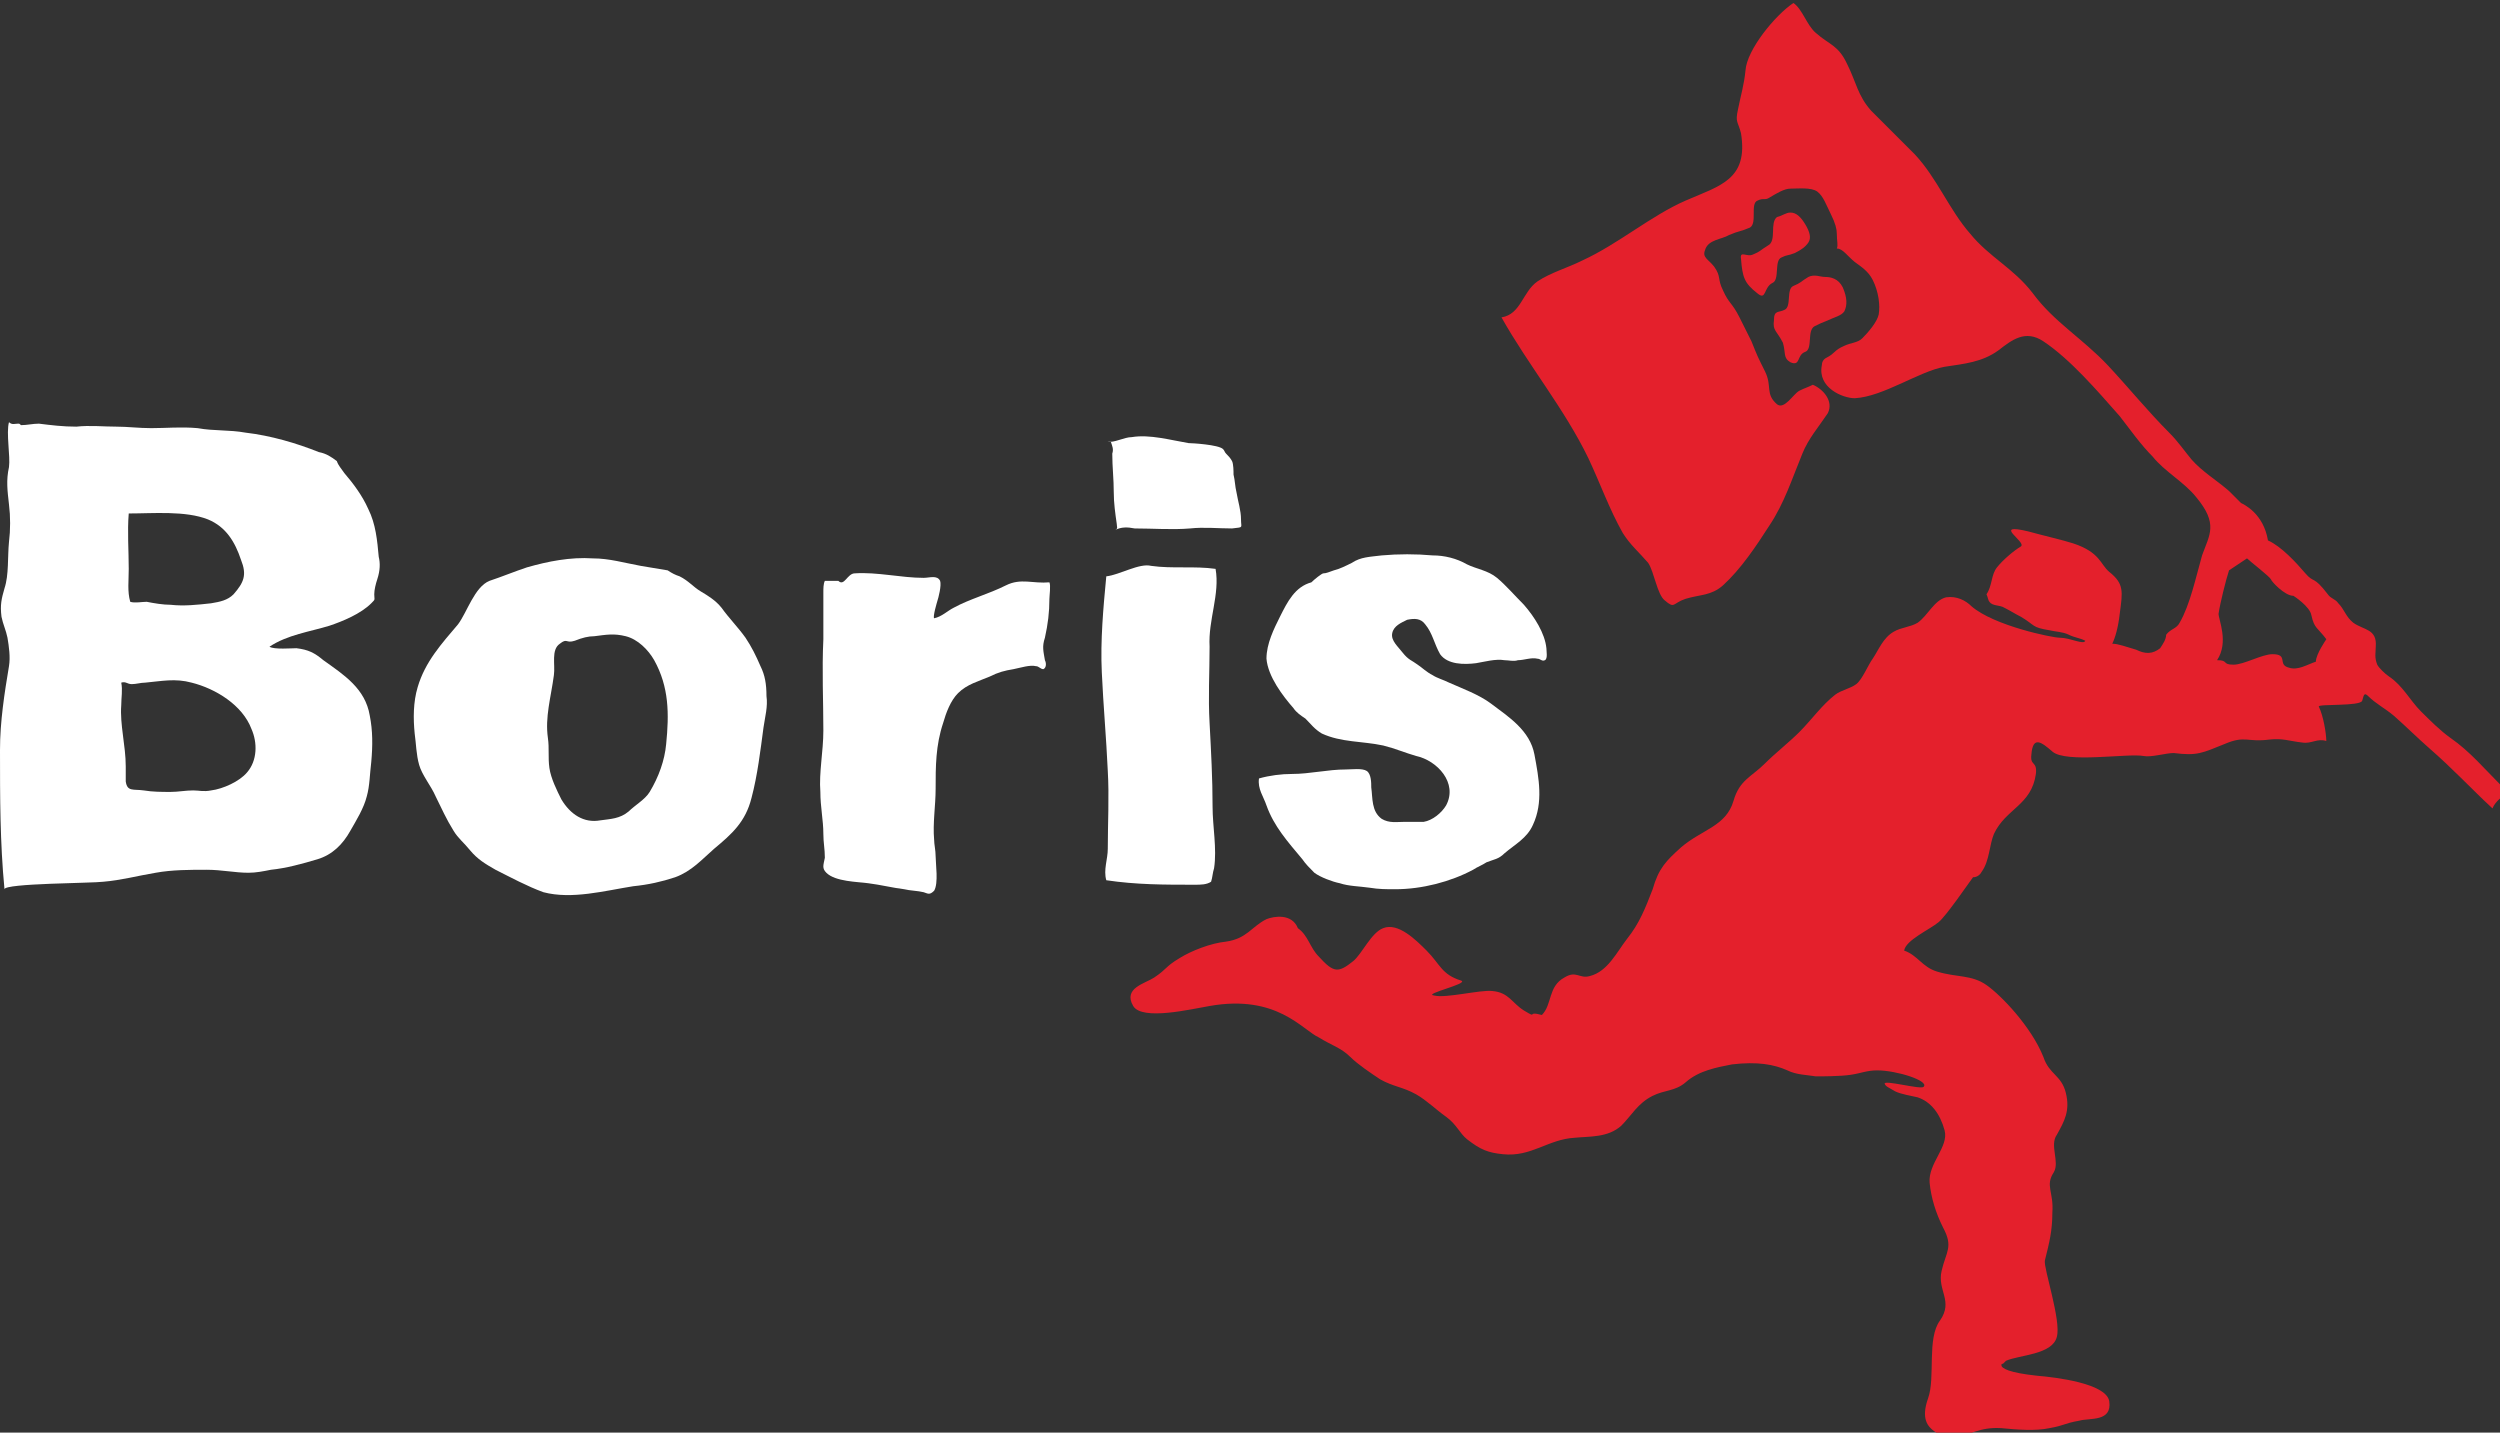
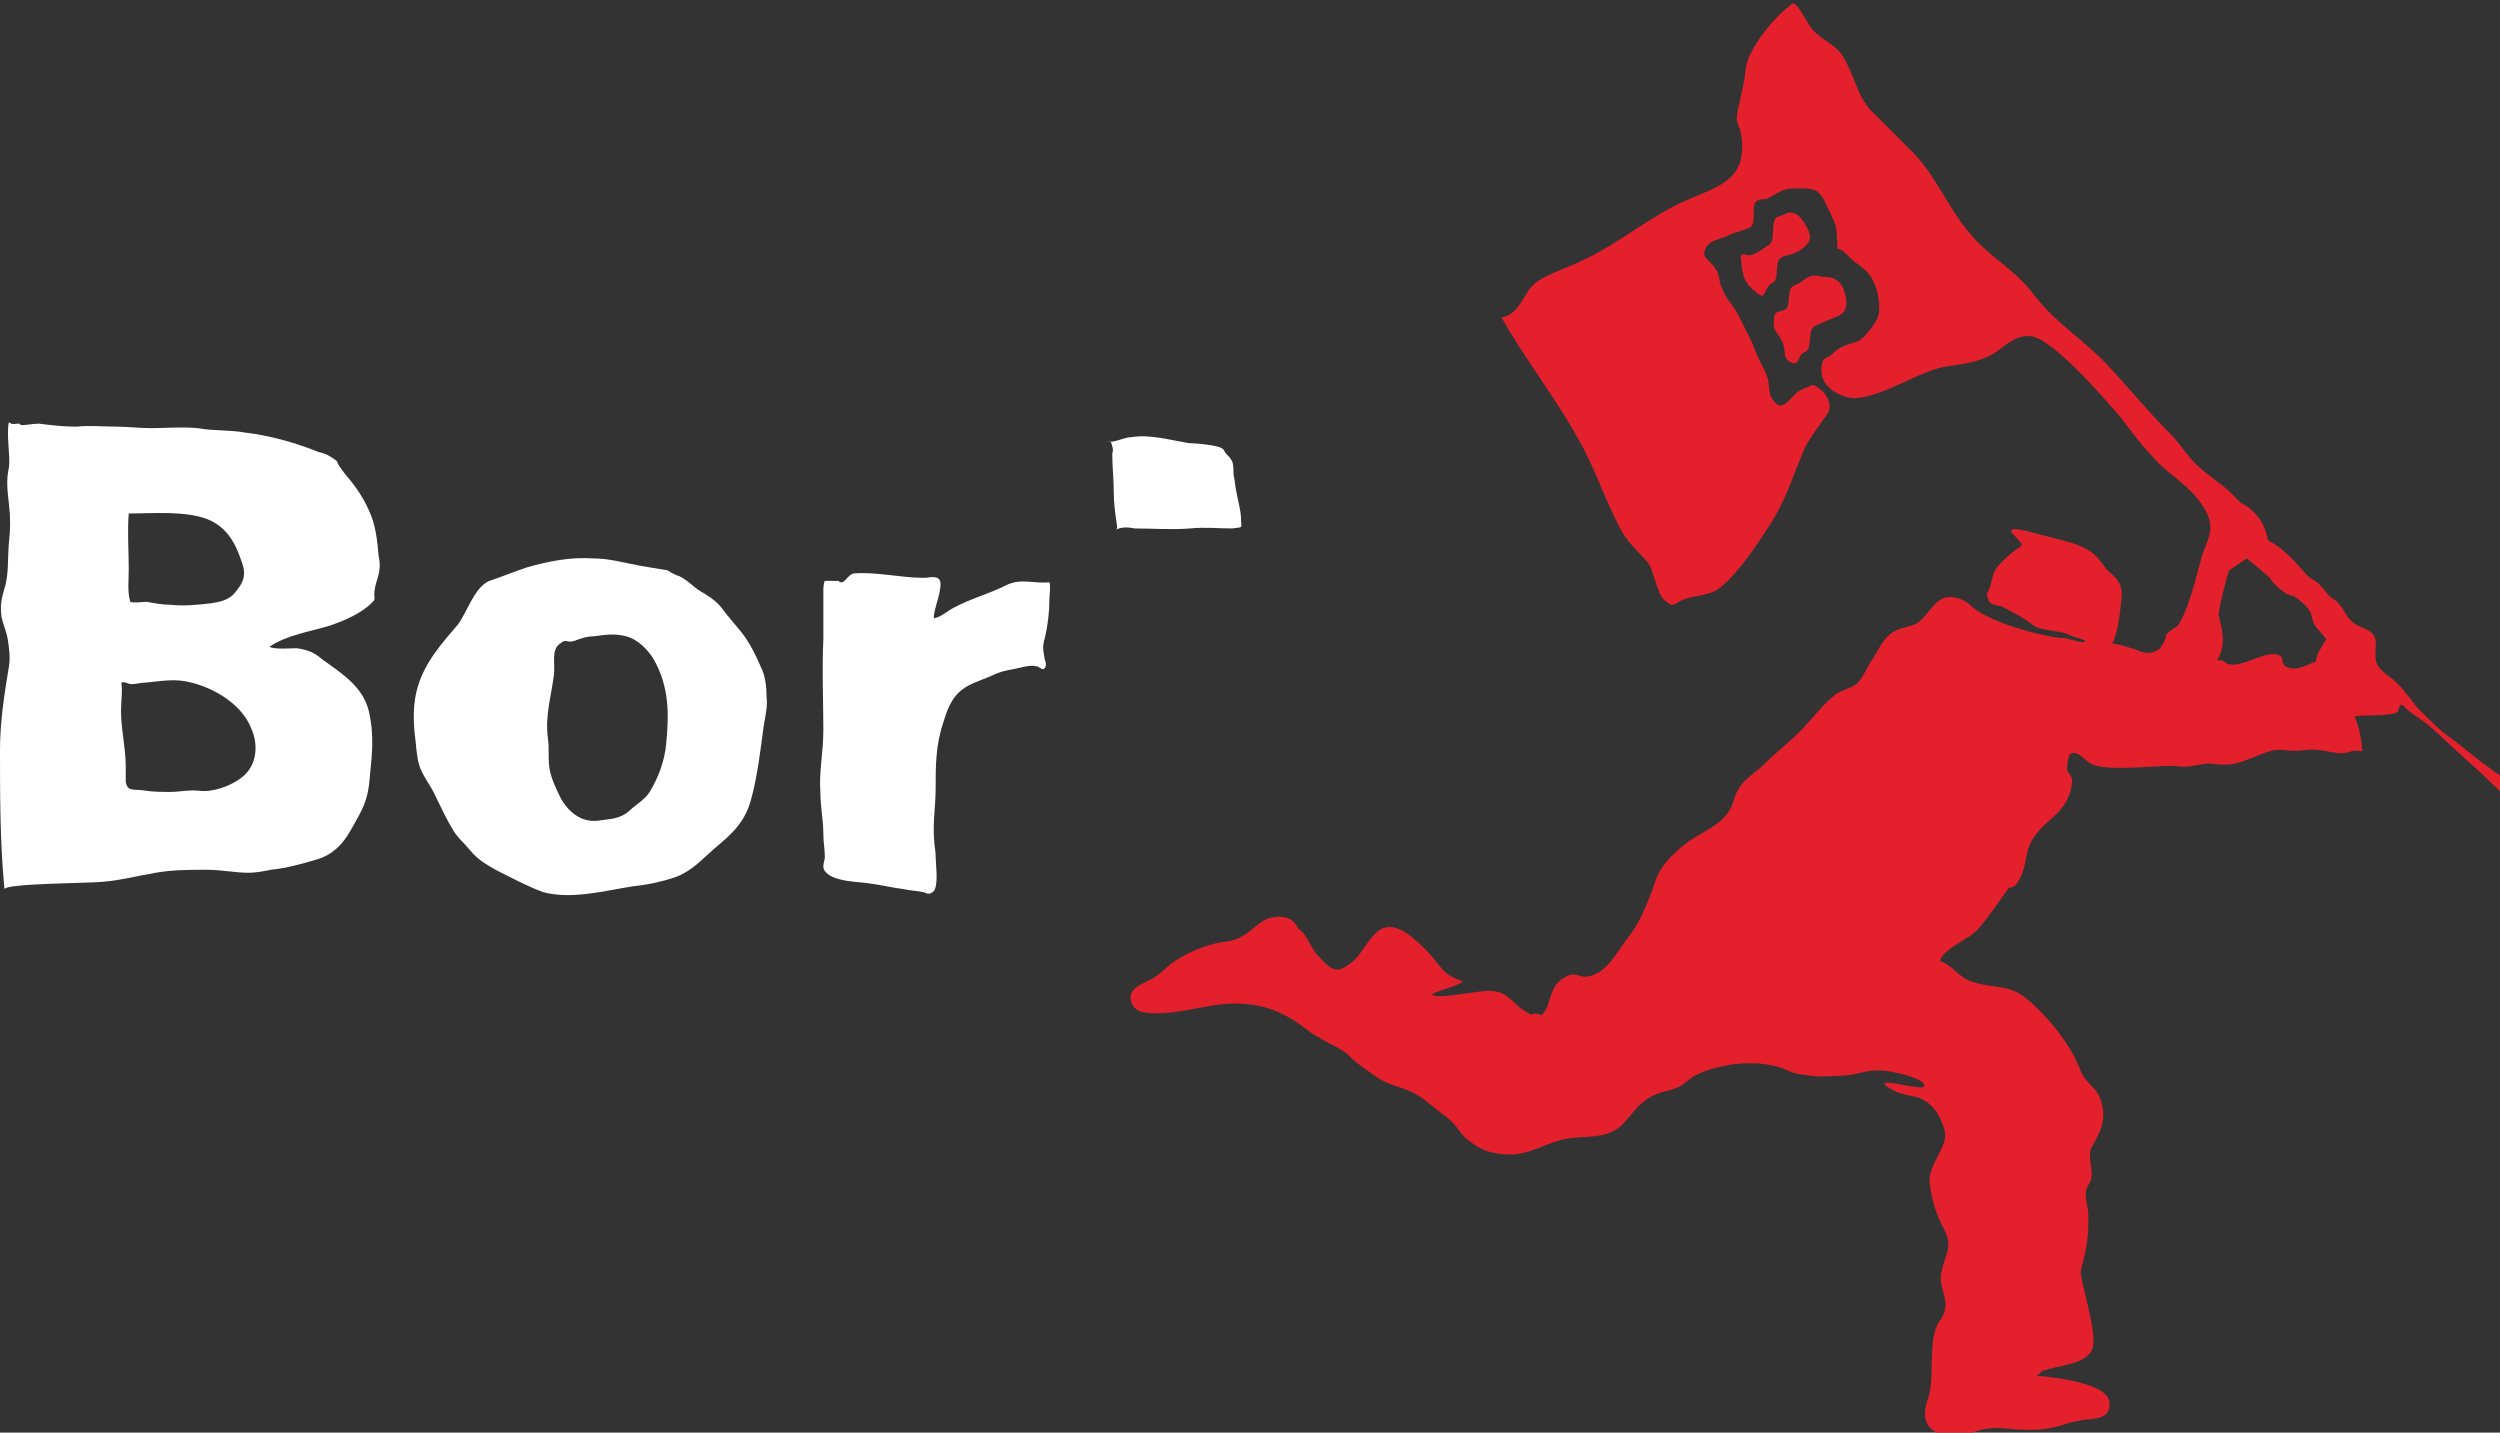
<svg xmlns="http://www.w3.org/2000/svg" version="1.1" id="Calque_1" x="0px" y="0px" viewBox="0 0 167 95.7" style="enable-background:new 0 0 167 95.7;" xml:space="preserve">
  <rect x="0" y="0" width="167" height="95.7" fill="#333333" stroke="none" />
  <style type="text/css">
	.st0{fill:#FFFFFF;}
	.st1{fill:#E4202C;}
</style>
  <g>
    <g>
      <g>
        <path class="st0" d="M25.3,37.2c-0.1-1.1-0.2-2.2-0.7-3.2c-0.4-0.9-1-1.7-1.6-2.4c-0.2-0.3-0.4-0.5-0.5-0.8     c-0.4-0.3-0.7-0.5-1.2-0.6c-1.5-0.6-3.2-1.1-4.9-1.3c-1.1-0.2-2.1-0.1-3.2-0.3c-1.1-0.1-2.1,0-3.1,0c-0.8,0-1.6-0.1-2.3-0.1     c-0.9,0-1.8-0.1-2.7,0c-0.9,0-1.7-0.1-2.5-0.2c-0.4,0-0.8,0.1-1.2,0.1c-0.1-0.1-0.1-0.1-0.2-0.1c-0.2,0-0.4,0.1-0.6-0.1     c-0.2,0.7,0.1,2.3,0,3c-0.2,0.9-0.1,1.6,0,2.5c0.1,0.8,0.1,1.7,0,2.5c-0.1,1,0,2.2-0.3,3.1C0.1,40,0,40.4,0.1,41.2     c0.1,0.5,0.3,0.9,0.4,1.4c0.1,0.6,0.2,1.3,0.1,1.9C0.3,46.3,0,48.2,0,50.1c0,3.1,0,6.2,0.3,9.3c0-0.4,5.9-0.4,6.6-0.5     c1.2-0.1,2.3-0.4,3.5-0.6c1.1-0.2,2.3-0.2,3.4-0.2c1,0,1.9,0.2,2.8,0.2c0.5,0,1-0.1,1.5-0.2c1-0.1,2.1-0.4,3.1-0.7     c1-0.3,1.7-1,2.2-1.9c0.4-0.7,0.9-1.5,1.1-2.3c0.2-0.7,0.2-1.5,0.3-2.3c0.1-1.1,0.1-2.1-0.1-3.1c-0.3-1.8-1.7-2.7-3.1-3.7     c-0.6-0.5-1-0.7-1.8-0.8c-0.3,0-1.5,0.1-1.8-0.1c1.2-0.8,2.7-1,4-1.4c0.9-0.3,2.1-0.8,2.8-1.5c0.3-0.3,0.2-0.2,0.2-0.6     c0-0.3,0.1-0.7,0.2-1C25.4,38.1,25.4,37.6,25.3,37.2z M16.5,51.6c-0.5,0.6-1.6,1.1-2.4,1.2c-0.5,0.1-0.8,0-1.2,0     c-0.5,0-1,0.1-1.5,0.1c-0.6,0-1.2,0-1.8-0.1c-0.7-0.1-1.1,0.1-1.2-0.6c0-0.4,0-0.7,0-1c0-1.4-0.4-2.8-0.3-4.1c0-0.5,0.1-1,0-1.5     c0.3-0.1,0.4,0.1,0.7,0.1c0.3,0,0.6-0.1,0.9-0.1c1.1-0.1,2-0.3,3.1,0c1.6,0.4,3.4,1.5,4,3.1C17.2,49.6,17.2,50.8,16.5,51.6z      M15.6,39.7c-0.4,0.4-0.9,0.5-1.5,0.6c-0.9,0.1-1.8,0.2-2.7,0.1c-0.5,0-1.1-0.1-1.6-0.2c-0.3,0-0.8,0.1-1.1,0     c-0.2-0.7-0.1-1.4-0.1-2.2c0-1.2-0.1-2.5,0-3.7c1.6,0,3.8-0.2,5.3,0.4c1.2,0.5,1.8,1.5,2.2,2.7C16.5,38.4,16.3,38.9,15.6,39.7z" />
      </g>
      <g>
        <g>
          <path class="st0" d="M50.8,44.5c-0.3-0.7-0.6-1.3-1-1.9c-0.5-0.7-1.1-1.3-1.6-2c-0.4-0.5-0.9-0.8-1.4-1.1      c-0.5-0.3-0.8-0.7-1.4-1c-0.3-0.1-0.5-0.2-0.8-0.4c-0.6-0.1-1.2-0.2-1.8-0.3c-1.1-0.2-2.1-0.5-3.2-0.5c-1.5-0.1-3,0.2-4.4,0.6      c-0.9,0.3-1.6,0.6-2.5,0.9c-1,0.4-1.5,2.1-2.1,2.9c-1.1,1.3-2.2,2.5-2.7,4.2c-0.3,1-0.3,2.1-0.2,3.1c0.1,0.7,0.1,1.4,0.3,2.1      c0.2,0.7,0.8,1.4,1.1,2.1c0.4,0.8,0.7,1.5,1.2,2.3c0.3,0.5,0.7,0.8,1.1,1.3c0.5,0.6,1,0.9,1.7,1.3c1,0.5,2.1,1.1,3.2,1.5      c1.9,0.5,4.1-0.1,6-0.4c1-0.1,1.9-0.3,2.8-0.6c1.1-0.4,1.8-1.2,2.6-1.9c1.2-1,2.1-1.8,2.5-3.4c0.4-1.5,0.6-3.2,0.8-4.7      c0.1-0.7,0.3-1.4,0.2-2.1C51.2,45.7,51.1,45.1,50.8,44.5z M44.5,49.7c-0.1,1.1-0.5,2.2-1.1,3.2c-0.3,0.5-1,0.9-1.4,1.3      c-0.6,0.5-1.2,0.5-1.9,0.6c-1.1,0.2-2-0.4-2.6-1.4c-0.3-0.6-0.7-1.4-0.8-2.1c-0.1-0.7,0-1.3-0.1-2c-0.2-1.4,0.2-2.7,0.4-4.2      c0.1-0.7-0.2-1.7,0.4-2.1c0.5-0.4,0.4,0,1-0.2c0.5-0.2,0.9-0.3,1.3-0.3c0.8-0.1,1.3-0.2,2.1,0c0.8,0.2,1.5,0.9,1.9,1.6      C44.7,45.9,44.7,47.7,44.5,49.7z" />
        </g>
        <path class="st0" d="M74,29.5c0,0,0.1,0,0.2,0c0.1,0.3,0.2,0.5,0.1,0.8c0,0.9,0.1,1.7,0.1,2.6c0,0.7,0.1,1.4,0.2,2.1     c0,0.2,0.1,0.3-0.1,0.4c0.4-0.2,0.8-0.2,1.3-0.1c1.2,0,2.5,0.1,3.7,0c0.9-0.1,1.9,0,2.8,0c0.8-0.1,0.6,0,0.6-0.6     c0-0.6-0.2-1.2-0.3-1.8c-0.1-0.4-0.1-0.8-0.2-1.2c0-0.2,0-0.7-0.1-0.9c-0.1-0.2-0.3-0.4-0.4-0.5c-0.1-0.1-0.1-0.2-0.2-0.3     c-0.3-0.3-2.1-0.4-2.3-0.4c-1.2-0.2-2.6-0.6-3.8-0.4C75.1,29.2,74.4,29.6,74,29.5z" />
-         <path class="st0" d="M73.9,38.5c-0.2,2.1-0.4,4.3-0.3,6.4c0.1,2.2,0.3,4.4,0.4,6.6c0.1,1.7,0,3.5,0,5.2c0,0.7-0.3,1.4-0.1,2.1     c2,0.3,3.9,0.3,5.9,0.3c0.4,0,0.8,0,1.1-0.2c0.1-0.3,0.1-0.6,0.2-0.9c0.2-1.3-0.1-2.8-0.1-4.1c0-1.9-0.1-3.7-0.2-5.6     c-0.1-1.7,0-3.4,0-5.1c-0.1-1.8,0.7-3.5,0.4-5.2c-1.4-0.2-2.9,0-4.3-0.2C76.1,37.6,74.8,38.4,73.9,38.5z" />
-         <path class="st0" d="M87.6,38.9c-1.1,0.3-1.6,1.3-2.1,2.3C85.1,42,84.6,43,84.6,44c0.1,1.2,1.1,2.5,1.8,3.3     c0.2,0.3,0.5,0.5,0.8,0.7c0.4,0.4,0.6,0.7,1.1,1c1.3,0.6,2.7,0.5,4.1,0.8c0.8,0.2,1.5,0.5,2.2,0.7c1.4,0.3,2.8,1.8,2,3.3     c-0.3,0.5-0.9,1-1.5,1.1c-0.4,0-0.8,0-1.3,0c-0.5,0-1,0.1-1.5-0.2c-0.7-0.5-0.6-1.4-0.7-2.1c0-0.3,0-0.9-0.3-1.1     c-0.3-0.2-1-0.1-1.4-0.1c-1.2,0-2.4,0.3-3.6,0.3c-0.7,0-1.5,0.1-2.2,0.3c-0.1,0.7,0.3,1.2,0.5,1.8c0.5,1.4,1.4,2.4,2.4,3.6     c0.2,0.3,0.5,0.6,0.8,0.9c0.4,0.3,1.2,0.6,1.7,0.7c0.6,0.2,1.3,0.2,2,0.3c0.6,0.1,1.1,0.1,1.7,0.1c1.8,0,3.7-0.5,5.2-1.3     c0.3-0.2,0.6-0.3,0.9-0.5c0.5-0.2,0.8-0.2,1.2-0.6c0.7-0.6,1.5-1,1.9-1.9c0.7-1.5,0.4-3.1,0.1-4.7c-0.3-1.6-1.7-2.5-2.9-3.4     c-0.8-0.6-1.9-1-2.8-1.4c-0.4-0.2-0.8-0.3-1.1-0.5c-0.4-0.2-0.7-0.5-1-0.7c-0.4-0.3-0.6-0.3-1-0.8c-0.3-0.4-0.8-0.8-0.7-1.3     c0.1-0.5,0.6-0.7,1-0.9c0.5-0.1,0.9-0.1,1.2,0.3c0.5,0.6,0.6,1.3,1,2c0.5,0.7,1.6,0.7,2.4,0.6c0.6-0.1,1.3-0.3,1.9-0.2     c0.3,0,0.6,0.1,0.9,0c0.4,0,0.9-0.2,1.3-0.1c0.2,0,0.3,0.2,0.5,0.1c0.2-0.1,0.1-0.6,0.1-0.8c-0.1-1-0.8-2.1-1.5-2.9     c-0.6-0.6-1.2-1.3-1.8-1.8c-0.6-0.5-1.4-0.6-2-0.9c-0.7-0.4-1.5-0.6-2.3-0.6c-1.1-0.1-2.3-0.1-3.4,0c-0.8,0.1-1.4,0.1-2,0.5     c-0.4,0.2-0.8,0.4-1.2,0.5c-0.3,0.1-0.5,0.2-0.7,0.2C88.3,38.3,87.8,38.7,87.6,38.9z" />
        <path class="st0" d="M55.2,38.8c0,0-0.1,0-0.1,0c-0.1,0.2-0.1,0.5-0.1,0.8c0,1,0,2.1,0,3.1c-0.1,2.1,0,4.1,0,6.1     c0,1.4-0.3,2.8-0.2,4.1c0,1,0.2,1.9,0.2,2.8c0,0.6,0.1,1,0.1,1.6c-0.1,0.5-0.2,0.7,0.1,1c0.6,0.6,2.1,0.6,2.8,0.7     c0.8,0.1,1.6,0.3,2.4,0.4c0.4,0.1,0.9,0.1,1.3,0.2c0.3,0.1,0.4,0.2,0.7-0.1c0.3-0.5,0.1-1.8,0.1-2.3c0-0.4-0.1-0.8-0.1-1.1     c-0.1-1.1,0.1-2.3,0.1-3.4c0-1.5,0-2.9,0.5-4.4c0.2-0.7,0.5-1.5,1-2c0.6-0.6,1.4-0.8,2.1-1.1c0.6-0.3,1-0.4,1.6-0.5     c0.5-0.1,1.1-0.3,1.5-0.2c0.2,0,0.3,0.2,0.5,0.2c0.2-0.1,0.2-0.4,0.1-0.6c-0.1-0.6-0.2-0.9,0-1.5c0.2-0.9,0.3-1.7,0.3-2.6     c0-0.2,0.1-0.9,0-1.1c-1.1,0.1-1.9-0.3-2.9,0.2c-1.2,0.6-2.4,0.9-3.5,1.5c-0.4,0.2-0.8,0.6-1.3,0.7c-0.1-0.1,0.2-1.1,0.2-1.1     c0.1-0.3,0.3-1.1,0.2-1.4c-0.2-0.4-0.7-0.2-1.1-0.2c-1.5,0-3.1-0.4-4.6-0.3c-0.5,0-0.7,0.9-1.1,0.5L55.2,38.8z" />
      </g>
    </g>
    <g>
      <g>
        <path class="st1" d="M118.1,16.4c-0.5,0.3-0.5,0.4-1,0.6c-0.4,0.2-0.9-0.3-0.8,0.3c0.1,1.2,0.2,1.6,1.1,2.3     c0.6,0.5,0.4-0.4,1-0.7c0.5-0.2,0.1-1.5,0.6-1.7c0.4-0.2,0.4-0.1,0.9-0.3c0.4-0.2,0.7-0.4,0.9-0.7c0.2-0.3,0.1-0.7-0.2-1.2     c-0.3-0.5-0.6-0.8-1-0.8c-0.3,0-0.5,0.2-0.9,0.3C118.2,14.9,118.7,16.1,118.1,16.4z" />
        <path class="st1" d="M119.6,24.2c0.7,0.3,0.4-0.5,1-0.7c0.5-0.2,0.1-1.4,0.6-1.7c0.4-0.2,0.4-0.2,0.9-0.4     c0.4-0.2,0.9-0.3,1.1-0.6c0.2-0.4,0.2-0.9-0.1-1.6c-0.3-0.6-0.8-0.7-1.2-0.7c-0.3,0-0.7-0.2-1.1,0c-0.5,0.3-0.5,0.4-1,0.6     c-0.5,0.2-0.1,1.4-0.6,1.6c-0.4,0.2-0.7,0-0.7,0.7c-0.1,0.7,0.2,0.7,0.6,1.5C119.3,23.6,119.1,23.9,119.6,24.2z" />
      </g>
-       <path class="st1" d="M163.7,49.3c-0.7-0.5-1.4-1.2-2-1.8c-0.7-0.7-1.2-1.7-2.1-2.3c-0.3-0.2-0.7-0.6-0.8-0.8    c-0.2-0.5-0.1-0.8-0.1-1.2c0.1-1.2-0.8-1.1-1.5-1.6c-0.5-0.4-0.6-0.9-1-1.3c-0.2-0.3-0.5-0.3-0.7-0.6c-1-1.3-0.9-0.7-1.5-1.4    c-0.6-0.7-1.6-1.8-2.5-2.2c-0.3-1.8-1.6-2.4-1.8-2.5c-0.3-0.3-0.6-0.6-0.8-0.8c-0.8-0.7-1.8-1.3-2.5-2.1c-0.5-0.6-0.9-1.2-1.5-1.8    c-1.4-1.4-2.7-3-4.1-4.5c-1.7-1.8-3.6-2.9-5-4.8c-1.3-1.7-2.9-2.4-4.2-4c-1.4-1.6-2.2-3.7-3.7-5.3c-1-1-1.9-1.9-2.9-2.9    c-0.9-1-1-1.9-1.6-3.1c-0.6-1.3-1.2-1.3-2.1-2.1c-0.6-0.5-0.9-1.6-1.5-2c-1.2,0.8-3.1,3.1-3.2,4.5c-0.1,1-0.3,1.6-0.5,2.6    c-0.2,0.9,0,0.8,0.2,1.6c0.5,3.1-1.4,3.5-3.7,4.5c-2.3,1-4.5,2.9-6.9,4c-1,0.5-2.1,0.8-3,1.4c-1,0.7-1.1,2.2-2.4,2.4    c1.8,3.2,4.2,6.1,5.8,9.4c0.8,1.7,1.4,3.4,2.3,5c0.5,0.8,1.1,1.3,1.7,2c0.4,0.6,0.6,2.1,1.1,2.5c0.7,0.6,0.5,0.2,1.4-0.1    c1-0.3,1.7-0.2,2.5-0.9c1.2-1.1,2.2-2.6,3.1-4c1-1.5,1.5-3.1,2.2-4.8c0.4-1,1.1-1.8,1.7-2.7c0.4-0.8-0.3-1.6-1-1.9    c-0.4,0.2-0.5,0.2-0.9,0.4c-0.4,0.2-1,1.3-1.5,0.9c-0.8-0.7-0.3-1.2-0.8-2.2c-0.5-1-0.5-1-0.9-2c-0.4-0.8-0.4-0.8-0.8-1.6    c-0.5-1-0.7-0.9-1.1-1.8c-0.4-0.8-0.1-0.9-0.6-1.6c-0.4-0.5-0.8-0.6-0.6-1.1c0.2-0.7,1.1-0.7,1.6-1c0.7-0.3,0.7-0.2,1.4-0.5    c0.5-0.3,0-1.6,0.5-1.8c0.4-0.2,0.5,0,0.8-0.2c0.5-0.3,1-0.6,1.4-0.6c0.5,0,1.4-0.1,1.8,0.2c0.4,0.3,0.6,0.9,0.9,1.5    c0.3,0.6,0.4,1,0.4,1.3c0,0.5,0.1,0.8,0,1c0.4,0,0.7,0.5,1.2,0.9c0.4,0.3,0.9,0.6,1.2,1.2c0.4,0.8,0.5,1.7,0.4,2.3    c-0.1,0.5-0.7,1.2-1.1,1.6c-0.3,0.3-0.8,0.3-1.2,0.5c-0.7,0.3-0.6,0.5-1.2,0.8c-0.2,0.1-0.3,0.3-0.3,0.5l0,0    c-0.3,1.5,1.4,2.2,2.2,2.2c1.9-0.1,4.3-1.8,6-2.1c1.3-0.2,2.5-0.3,3.6-1.1c0.9-0.7,1.8-1.4,3-0.6c1.8,1.2,3.6,3.3,5.1,5    c0.7,0.9,1.4,1.9,2.2,2.7c0.8,1,2.1,1.7,2.9,2.7c1.5,1.8,0.9,2.5,0.4,3.9c-0.4,1.4-0.8,3.3-1.5,4.5c-0.2,0.4-0.6,0.4-0.9,0.8    c0,0.3-0.2,0.6-0.4,0.9c-0.5,0.4-1,0.4-1.6,0.1c-0.7-0.2-1.2-0.4-1.6-0.4c0.2-0.4,0.4-1.1,0.5-2c0.2-1.5,0.3-2-0.7-2.8    c-0.6-0.5-0.6-1.3-2.4-1.9c-0.6-0.2-2.3-0.6-3-0.8c-2.5-0.6-0.1,0.7-0.5,1c-0.5,0.3-1.2,0.9-1.6,1.4c-0.4,0.5-0.3,1.2-0.7,1.8    c0.1,0.2,0.1,0.4,0.2,0.5c0.2,0.3,0.7,0.2,1,0.4c0.4,0.2,0.7,0.4,1.1,0.6c1,0.6,0.7,0.7,1.9,0.9c0.4,0.1,0.9,0.1,1.3,0.3    c0.4,0.2,0.7,0.2,1.1,0.4c-0.1,0.3-1-0.2-1.7-0.2c-0.5,0-4.4-0.8-5.9-2.1c-0.4-0.4-1-0.7-1.7-0.6c-0.8,0.2-1.2,1.2-1.9,1.7    c-0.5,0.3-1.1,0.3-1.6,0.6c-0.7,0.4-1,1.2-1.4,1.8c-0.3,0.4-0.7,1.4-1.1,1.7c-0.4,0.3-1,0.4-1.4,0.7c-0.9,0.7-1.6,1.7-2.4,2.5    c-0.7,0.7-1.6,1.4-2.3,2.1c-0.9,0.9-1.7,1.1-2.1,2.5c-0.5,1.7-2.1,1.9-3.5,3.1c-1,0.9-1.5,1.4-1.9,2.8c-0.5,1.3-0.9,2.3-1.7,3.3    c-0.7,0.9-1.3,2.2-2.5,2.5c-0.7,0.2-0.9-0.4-1.7,0.1c-1.1,0.6-0.8,1.8-1.5,2.5c-1.1-0.3-0.2,0.3-1.2-0.3c-0.8-0.5-1-1.2-2.1-1.3    c-0.8-0.1-3.1,0.5-3.9,0.3c-0.8-0.1,2.4-0.8,1.8-1c-1.3-0.4-1.4-1.1-2.3-2c-0.7-0.7-1.9-1.9-2.9-1.5c-0.8,0.3-1.4,1.7-2,2.2    c-1,0.8-1.3,0.8-2.3-0.3c-0.6-0.6-0.7-1.4-1.4-1.9c-0.4-1-1.6-0.8-2.1-0.6c-1,0.5-1.3,1.3-2.7,1.5c-1,0.1-2.3,0.6-3.1,1.1    c-1,0.6-0.8,0.7-1.7,1.3c-0.6,0.4-2.1,0.7-1.4,1.9c0.6,1,3.9,0.2,5.1,0c4.5-0.8,6.2,1.6,7.3,2.1c0.8,0.5,1.5,0.7,2.1,1.3    c0.5,0.5,1.4,1.1,2,1.5c0.9,0.5,1.5,0.5,2.4,1c0.7,0.4,1.3,1,2,1.5c0.7,0.5,0.9,1.1,1.4,1.5c0.9,0.7,1.4,0.9,2.4,1    c1.9,0.2,3-1,4.8-1.1c1-0.1,2.2,0,3.1-0.8c0.7-0.7,1.1-1.5,2.1-2c0.8-0.4,1.5-0.3,2.2-0.9c0.9-0.8,2.1-1,3.1-1.2    c1.7-0.2,2.8,0,3.7,0.4c0.6,0.3,1.3,0.3,1.9,0.4c0.4,0,1.6,0,2.3-0.1c0.7-0.1,1.1-0.3,1.8-0.3c1.3,0,3.5,0.7,3.1,1.1    c-0.2,0.2-2.7-0.5-2.6-0.2c0.1,0.2,0.2,0.2,0.7,0.5c0.4,0.2,1.1,0.3,1.5,0.4c0.9,0.3,1.5,1.1,1.8,2.2c0.3,1.1-1.1,2.2-1,3.5    c0.1,1,0.4,2,0.9,3c0.7,1.3,0.2,1.6-0.1,2.9c-0.3,1.3,0.8,2-0.1,3.3c-0.9,1.2-0.3,3.8-0.8,5.2c-0.5,1.4,0,1.9,0.4,2.2    c0.4,0.3,1,0.4,1.3,0.4c1.1-0.1,1.7-0.7,3.2-0.6c1,0.1,2.3,0.2,3.2,0c1.1-0.2,0.9-0.3,2-0.5c0.7-0.2,2.2,0.1,2-1.3    c-0.2-1.2-3.6-1.6-4.8-1.7c-1.9-0.2-2.4-0.5-2.4-0.7c0-0.1,0-0.1,0.1-0.1l0.2-0.2c0.9-0.4,3.1-0.4,3.4-1.6    c0.3-1.1-0.9-4.6-0.8-5.1c0.3-1.2,0.5-2,0.5-3.2c0.1-1.4-0.5-1.8,0.1-2.7c0.4-0.7-0.3-1.8,0.2-2.5c0.5-0.9,0.9-1.6,0.6-2.8    c-0.3-1.2-1.1-1.2-1.5-2.4c-0.8-2-2.8-4.1-3.8-4.8c-1-0.7-2-0.5-3.3-0.9c-1-0.3-1.3-1.1-2.2-1.4c0.1-0.7,1.7-1.4,2.3-1.9    c0.5-0.4,2-2.6,2.3-3c0.3,0,0.5-0.2,0.6-0.4c0.5-0.7,0.5-1.8,0.8-2.5c0.8-1.7,2.5-1.9,2.8-4c0.1-0.9-0.4-0.5-0.3-1.3    c0.1-1.3,0.7-0.8,1.4-0.2c0.9,0.8,5.1,0.1,6.1,0.3c0.5,0.1,1.5-0.2,2-0.2c1.6,0.2,1.9,0,3.4-0.6c1.4-0.6,1.5-0.1,3-0.3    c0.9-0.1,1.3,0.1,2.2,0.2c0.6,0.1,1-0.3,1.6-0.1c0-0.5-0.2-1.7-0.5-2.3c-0.1-0.2,2.8,0,2.9-0.4c0.1-0.3,0.1-0.6,0.4-0.3    c0.5,0.5,1.1,0.8,1.7,1.3c0.8,0.7,1.6,1.5,2.4,2.2c1.5,1.3,2.8,2.7,4.2,4c0.2-0.5,0.7-0.8,1-1.1C165.9,51.3,165,50.2,163.7,49.3z     M154.7,44.2c-0.6,0.2-1.2,0.6-1.8,0.4c-0.8-0.2,0-0.9-1.1-0.9c-0.7,0-1.9,0.7-2.6,0.7c-0.8,0-0.3-0.3-1.1-0.3    c0.8-1.2,0.1-2.7,0.1-3.1c0.1-0.7,0.5-2.3,0.7-2.9l1.2-0.8c0.2,0.2,1.5,1.2,1.6,1.4c0,0.1,0.9,1.1,1.5,1.1c0,0,1.1,0.7,1.2,1.3    c0.2,0.9,0.4,0.8,1,1.6C155.4,42.7,154.7,43.7,154.7,44.2z" />
+       <path class="st1" d="M163.7,49.3c-0.7-0.5-1.4-1.2-2-1.8c-0.7-0.7-1.2-1.7-2.1-2.3c-0.3-0.2-0.7-0.6-0.8-0.8    c-0.2-0.5-0.1-0.8-0.1-1.2c0.1-1.2-0.8-1.1-1.5-1.6c-0.5-0.4-0.6-0.9-1-1.3c-0.2-0.3-0.5-0.3-0.7-0.6c-1-1.3-0.9-0.7-1.5-1.4    c-0.6-0.7-1.6-1.8-2.5-2.2c-0.3-1.8-1.6-2.4-1.8-2.5c-0.3-0.3-0.6-0.6-0.8-0.8c-0.8-0.7-1.8-1.3-2.5-2.1c-0.5-0.6-0.9-1.2-1.5-1.8    c-1.4-1.4-2.7-3-4.1-4.5c-1.7-1.8-3.6-2.9-5-4.8c-1.3-1.7-2.9-2.4-4.2-4c-1.4-1.6-2.2-3.7-3.7-5.3c-1-1-1.9-1.9-2.9-2.9    c-0.9-1-1-1.9-1.6-3.1c-0.6-1.3-1.2-1.3-2.1-2.1c-0.6-0.5-0.9-1.6-1.5-2c-1.2,0.8-3.1,3.1-3.2,4.5c-0.1,1-0.3,1.6-0.5,2.6    c-0.2,0.9,0,0.8,0.2,1.6c0.5,3.1-1.4,3.5-3.7,4.5c-2.3,1-4.5,2.9-6.9,4c-1,0.5-2.1,0.8-3,1.4c-1,0.7-1.1,2.2-2.4,2.4    c1.8,3.2,4.2,6.1,5.8,9.4c0.8,1.7,1.4,3.4,2.3,5c0.5,0.8,1.1,1.3,1.7,2c0.4,0.6,0.6,2.1,1.1,2.5c0.7,0.6,0.5,0.2,1.4-0.1    c1-0.3,1.7-0.2,2.5-0.9c1.2-1.1,2.2-2.6,3.1-4c1-1.5,1.5-3.1,2.2-4.8c0.4-1,1.1-1.8,1.7-2.7c0.4-0.8-0.3-1.6-1-1.9    c-0.4,0.2-0.5,0.2-0.9,0.4c-0.4,0.2-1,1.3-1.5,0.9c-0.8-0.7-0.3-1.2-0.8-2.2c-0.5-1-0.5-1-0.9-2c-0.4-0.8-0.4-0.8-0.8-1.6    c-0.5-1-0.7-0.9-1.1-1.8c-0.4-0.8-0.1-0.9-0.6-1.6c-0.4-0.5-0.8-0.6-0.6-1.1c0.2-0.7,1.1-0.7,1.6-1c0.7-0.3,0.7-0.2,1.4-0.5    c0.5-0.3,0-1.6,0.5-1.8c0.4-0.2,0.5,0,0.8-0.2c0.5-0.3,1-0.6,1.4-0.6c0.5,0,1.4-0.1,1.8,0.2c0.4,0.3,0.6,0.9,0.9,1.5    c0.3,0.6,0.4,1,0.4,1.3c0,0.5,0.1,0.8,0,1c0.4,0,0.7,0.5,1.2,0.9c0.4,0.3,0.9,0.6,1.2,1.2c0.4,0.8,0.5,1.7,0.4,2.3    c-0.1,0.5-0.7,1.2-1.1,1.6c-0.3,0.3-0.8,0.3-1.2,0.5c-0.7,0.3-0.6,0.5-1.2,0.8c-0.2,0.1-0.3,0.3-0.3,0.5l0,0    c-0.3,1.5,1.4,2.2,2.2,2.2c1.9-0.1,4.3-1.8,6-2.1c1.3-0.2,2.5-0.3,3.6-1.1c0.9-0.7,1.8-1.4,3-0.6c1.8,1.2,3.6,3.3,5.1,5    c0.7,0.9,1.4,1.9,2.2,2.7c0.8,1,2.1,1.7,2.9,2.7c1.5,1.8,0.9,2.5,0.4,3.9c-0.4,1.4-0.8,3.3-1.5,4.5c-0.2,0.4-0.6,0.4-0.9,0.8    c0,0.3-0.2,0.6-0.4,0.9c-0.5,0.4-1,0.4-1.6,0.1c-0.7-0.2-1.2-0.4-1.6-0.4c0.2-0.4,0.4-1.1,0.5-2c0.2-1.5,0.3-2-0.7-2.8    c-0.6-0.5-0.6-1.3-2.4-1.9c-0.6-0.2-2.3-0.6-3-0.8c-2.5-0.6-0.1,0.7-0.5,1c-0.5,0.3-1.2,0.9-1.6,1.4c-0.4,0.5-0.3,1.2-0.7,1.8    c0.1,0.2,0.1,0.4,0.2,0.5c0.2,0.3,0.7,0.2,1,0.4c0.4,0.2,0.7,0.4,1.1,0.6c1,0.6,0.7,0.7,1.9,0.9c0.4,0.1,0.9,0.1,1.3,0.3    c0.4,0.2,0.7,0.2,1.1,0.4c-0.1,0.3-1-0.2-1.7-0.2c-0.5,0-4.4-0.8-5.9-2.1c-0.4-0.4-1-0.7-1.7-0.6c-0.8,0.2-1.2,1.2-1.9,1.7    c-0.5,0.3-1.1,0.3-1.6,0.6c-0.7,0.4-1,1.2-1.4,1.8c-0.3,0.4-0.7,1.4-1.1,1.7c-0.4,0.3-1,0.4-1.4,0.7c-0.9,0.7-1.6,1.7-2.4,2.5    c-0.7,0.7-1.6,1.4-2.3,2.1c-0.9,0.9-1.7,1.1-2.1,2.5c-0.5,1.7-2.1,1.9-3.5,3.1c-1,0.9-1.5,1.4-1.9,2.8c-0.5,1.3-0.9,2.3-1.7,3.3    c-0.7,0.9-1.3,2.2-2.5,2.5c-0.7,0.2-0.9-0.4-1.7,0.1c-1.1,0.6-0.8,1.8-1.5,2.5c-1.1-0.3-0.2,0.3-1.2-0.3c-0.8-0.5-1-1.2-2.1-1.3    c-0.8-0.1-3.1,0.5-3.9,0.3c-0.8-0.1,2.4-0.8,1.8-1c-1.3-0.4-1.4-1.1-2.3-2c-0.7-0.7-1.9-1.9-2.9-1.5c-0.8,0.3-1.4,1.7-2,2.2    c-1,0.8-1.3,0.8-2.3-0.3c-0.6-0.6-0.7-1.4-1.4-1.9c-0.4-1-1.6-0.8-2.1-0.6c-1,0.5-1.3,1.3-2.7,1.5c-1,0.1-2.3,0.6-3.1,1.1    c-1,0.6-0.8,0.7-1.7,1.3c-0.6,0.4-2.1,0.7-1.4,1.9c0.6,1,3.9,0.2,5.1,0c4.5-0.8,6.2,1.6,7.3,2.1c0.8,0.5,1.5,0.7,2.1,1.3    c0.5,0.5,1.4,1.1,2,1.5c0.9,0.5,1.5,0.5,2.4,1c0.7,0.4,1.3,1,2,1.5c0.7,0.5,0.9,1.1,1.4,1.5c0.9,0.7,1.4,0.9,2.4,1    c1.9,0.2,3-1,4.8-1.1c1-0.1,2.2,0,3.1-0.8c0.7-0.7,1.1-1.5,2.1-2c0.8-0.4,1.5-0.3,2.2-0.9c0.9-0.8,2.1-1,3.1-1.2    c1.7-0.2,2.8,0,3.7,0.4c0.6,0.3,1.3,0.3,1.9,0.4c0.4,0,1.6,0,2.3-0.1c0.7-0.1,1.1-0.3,1.8-0.3c1.3,0,3.5,0.7,3.1,1.1    c-0.2,0.2-2.7-0.5-2.6-0.2c0.1,0.2,0.2,0.2,0.7,0.5c0.4,0.2,1.1,0.3,1.5,0.4c0.9,0.3,1.5,1.1,1.8,2.2c0.3,1.1-1.1,2.2-1,3.5    c0.1,1,0.4,2,0.9,3c0.7,1.3,0.2,1.6-0.1,2.9c-0.3,1.3,0.8,2-0.1,3.3c-0.9,1.2-0.3,3.8-0.8,5.2c-0.5,1.4,0,1.9,0.4,2.2    c0.4,0.3,1,0.4,1.3,0.4c1.1-0.1,1.7-0.7,3.2-0.6c1,0.1,2.3,0.2,3.2,0c1.1-0.2,0.9-0.3,2-0.5c0.7-0.2,2.2,0.1,2-1.3    c-0.2-1.2-3.6-1.6-4.8-1.7c0-0.1,0-0.1,0.1-0.1l0.2-0.2c0.9-0.4,3.1-0.4,3.4-1.6    c0.3-1.1-0.9-4.6-0.8-5.1c0.3-1.2,0.5-2,0.5-3.2c0.1-1.4-0.5-1.8,0.1-2.7c0.4-0.7-0.3-1.8,0.2-2.5c0.5-0.9,0.9-1.6,0.6-2.8    c-0.3-1.2-1.1-1.2-1.5-2.4c-0.8-2-2.8-4.1-3.8-4.8c-1-0.7-2-0.5-3.3-0.9c-1-0.3-1.3-1.1-2.2-1.4c0.1-0.7,1.7-1.4,2.3-1.9    c0.5-0.4,2-2.6,2.3-3c0.3,0,0.5-0.2,0.6-0.4c0.5-0.7,0.5-1.8,0.8-2.5c0.8-1.7,2.5-1.9,2.8-4c0.1-0.9-0.4-0.5-0.3-1.3    c0.1-1.3,0.7-0.8,1.4-0.2c0.9,0.8,5.1,0.1,6.1,0.3c0.5,0.1,1.5-0.2,2-0.2c1.6,0.2,1.9,0,3.4-0.6c1.4-0.6,1.5-0.1,3-0.3    c0.9-0.1,1.3,0.1,2.2,0.2c0.6,0.1,1-0.3,1.6-0.1c0-0.5-0.2-1.7-0.5-2.3c-0.1-0.2,2.8,0,2.9-0.4c0.1-0.3,0.1-0.6,0.4-0.3    c0.5,0.5,1.1,0.8,1.7,1.3c0.8,0.7,1.6,1.5,2.4,2.2c1.5,1.3,2.8,2.7,4.2,4c0.2-0.5,0.7-0.8,1-1.1C165.9,51.3,165,50.2,163.7,49.3z     M154.7,44.2c-0.6,0.2-1.2,0.6-1.8,0.4c-0.8-0.2,0-0.9-1.1-0.9c-0.7,0-1.9,0.7-2.6,0.7c-0.8,0-0.3-0.3-1.1-0.3    c0.8-1.2,0.1-2.7,0.1-3.1c0.1-0.7,0.5-2.3,0.7-2.9l1.2-0.8c0.2,0.2,1.5,1.2,1.6,1.4c0,0.1,0.9,1.1,1.5,1.1c0,0,1.1,0.7,1.2,1.3    c0.2,0.9,0.4,0.8,1,1.6C155.4,42.7,154.7,43.7,154.7,44.2z" />
    </g>
  </g>
</svg>